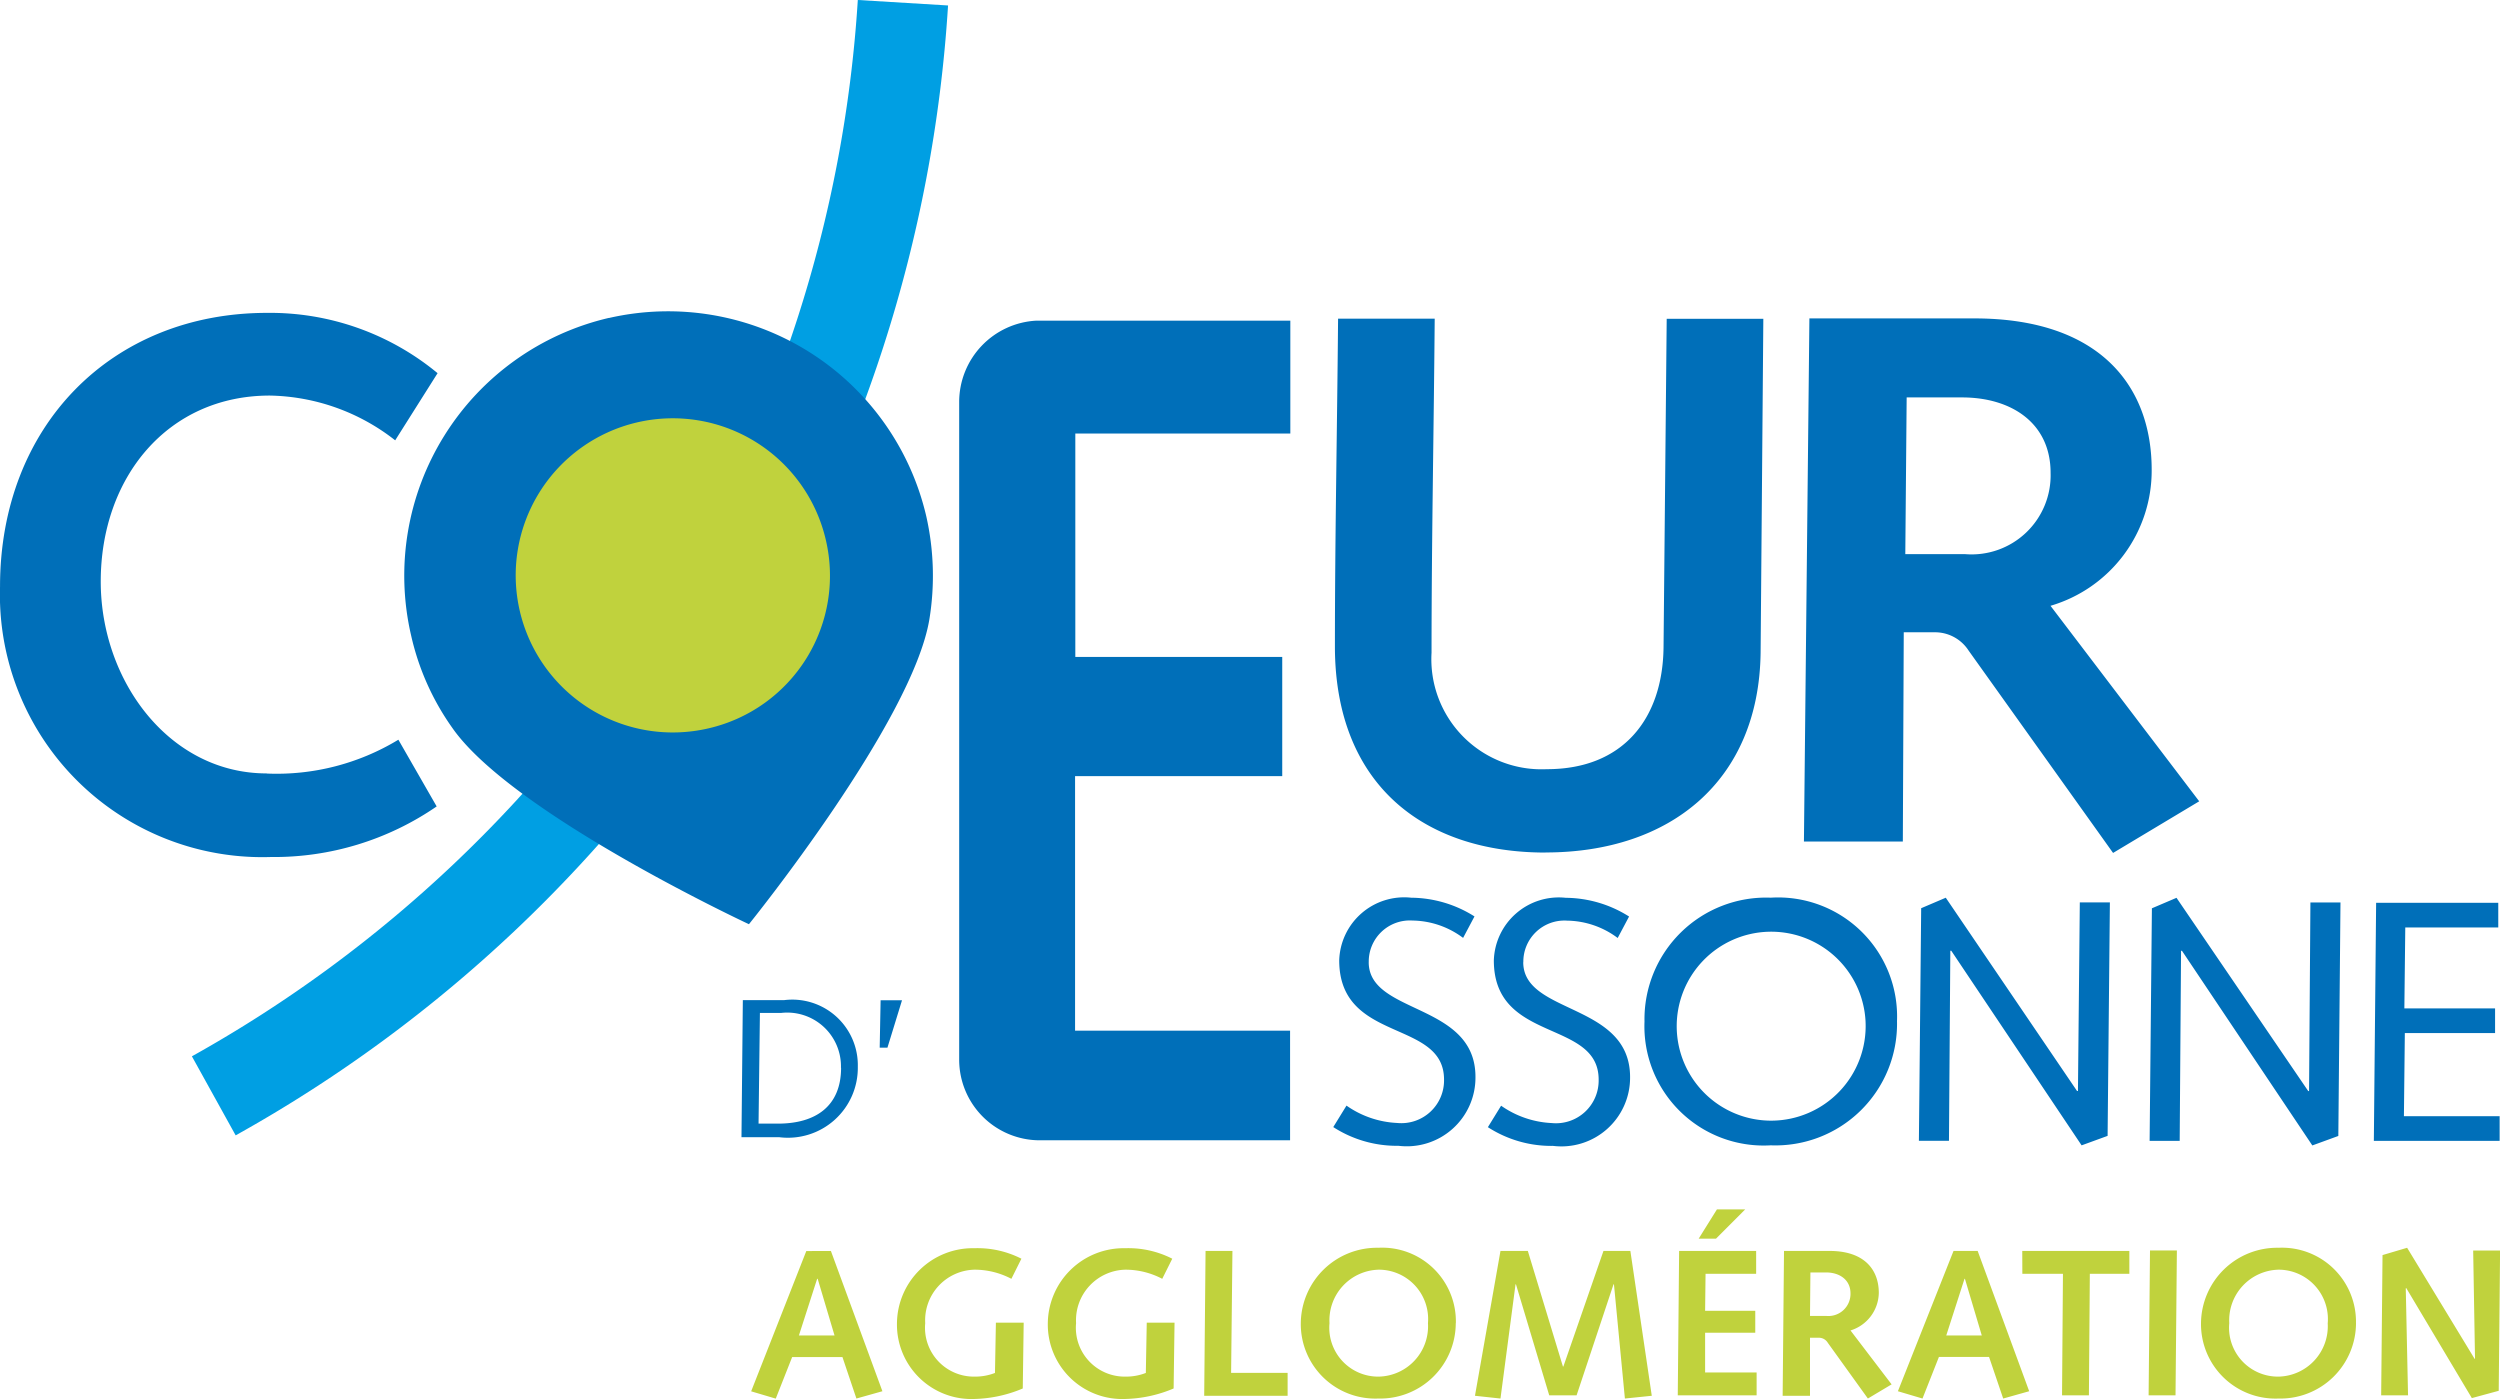
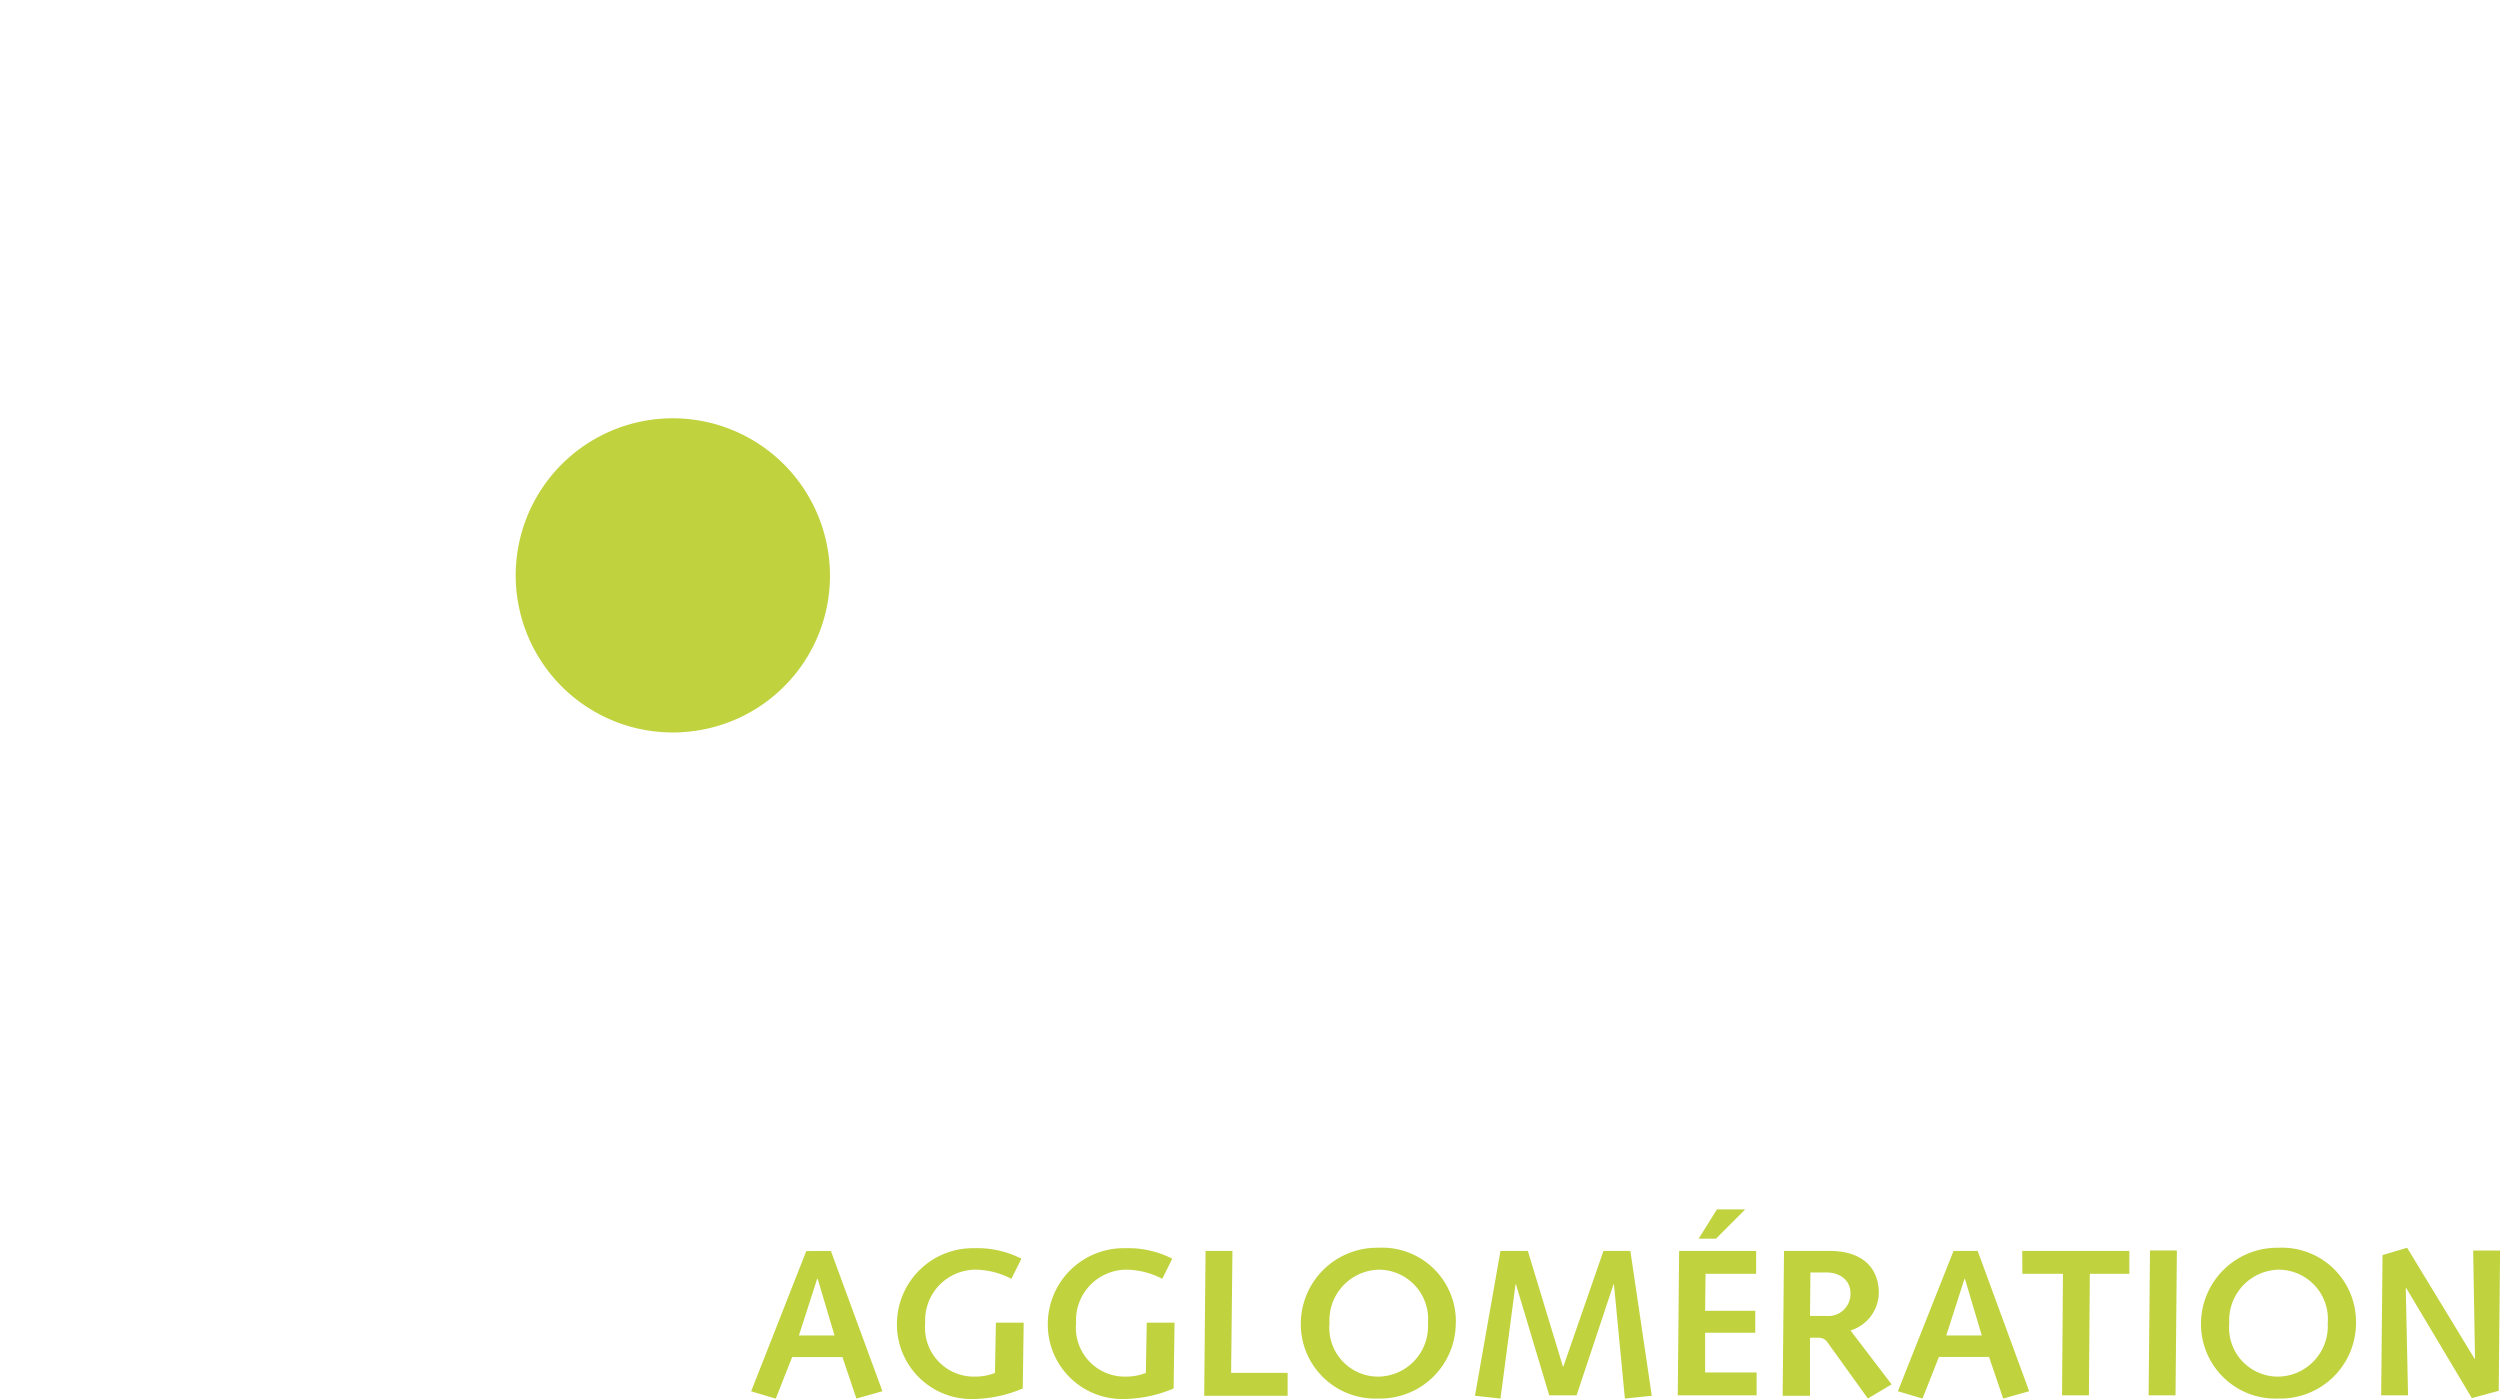
<svg xmlns="http://www.w3.org/2000/svg" id="CoeurEssonne" width="79.065" height="44.245" viewBox="0 0 79.065 44.245">
-   <path id="Tracé_4938" data-name="Tracé 4938" d="M162.584,165.107l-1.384-2.5A41.194,41.194,0,0,0,182.26,129.2l2.854.173a44.033,44.033,0,0,1-22.53,35.734Z" transform="translate(-155.131 -129.2)" fill="#009fe3" />
-   <path id="Tracé_4939" data-name="Tracé 4939" d="M151.879,197.6h8.029v3.569h-6.8v7.066h6.544v3.771H153.1v8.048h6.8v3.468h-7.914a2.55,2.55,0,0,1-2.551-2.558V200.161A2.577,2.577,0,0,1,151.879,197.6Zm-13.521-.087a8.369,8.369,0,0,0-6.256,10.043,8.114,8.114,0,0,0,1.3,2.919c1.888,2.717,9.384,6.213,9.384,6.213s5.175-6.4,5.708-9.652a8.544,8.544,0,0,0-.1-3.251A8.383,8.383,0,0,0,138.358,197.516Zm-10.825,14.406c-3.07,0-5.247-2.919-5.247-6.069,0-3.295,2.119-5.881,5.348-5.881a6.6,6.6,0,0,1,3.964,1.416l1.341-2.124a8.313,8.313,0,0,0-5.391-1.907c-4.915,0-8.447,3.569-8.447,8.655a8.3,8.3,0,0,0,8.562,8.554,9.067,9.067,0,0,0,5.247-1.6l-1.211-2.11A7.42,7.42,0,0,1,127.533,211.923Zm40.448,2.5c3.935,0,6.746-2.254,6.8-6.315l.086-10.563h-3.056l-.1,10.4c-.029,2.254-1.283,3.844-3.69,3.844a3.483,3.483,0,0,1-3.647-3.685c0-3.511.072-7.051.1-10.563h-3.056c-.029,3.468-.1,6.936-.1,10.4C161.335,212.226,164.074,214.422,167.98,214.422Zm20.671-1.618-2.724,1.633-4.569-6.4a1.264,1.264,0,0,0-1.1-.578h-.951l-.029,6.618h-3.128l.173-16.545h5.218c3.978,0,5.607,2.153,5.607,4.783a4.455,4.455,0,0,1-3.2,4.306Zm-4.7-10.389c0-1.575-1.24-2.384-2.8-2.384H179.4l-.043,4.956h1.888A2.5,2.5,0,0,0,183.952,202.415Zm.865,19.55h-.029l-4.151-6.112-.778.332-.072,7.355h.951l.043-6.011h.029l4.123,6.156.822-.3.072-7.384h-.951Zm-22.429-4.075a1.3,1.3,0,0,1,1.384-1.315,2.723,2.723,0,0,1,1.6.549l.36-.679a3.791,3.791,0,0,0-2-.592,2.056,2.056,0,0,0-2.278,1.98c0,2.63,3.315,1.85,3.315,3.771a1.351,1.351,0,0,1-1.485,1.373,3.032,3.032,0,0,1-1.6-.549l-.418.679a3.7,3.7,0,0,0,2.061.592,2.172,2.172,0,0,0,2.436-2.167C165.775,219.162,162.387,219.552,162.387,217.89Zm16.707,1.878a3.846,3.846,0,0,1-3.993,3.916,3.771,3.771,0,0,1-3.993-3.916,3.846,3.846,0,0,1,3.993-3.916A3.764,3.764,0,0,1,179.094,219.769Zm-.995,0a2.988,2.988,0,1,0-2.984,3.136A2.992,2.992,0,0,0,178.1,219.769Zm14.026,2.2H192.1l-4.166-6.112-.778.332-.072,7.355h.951l.043-6.011h.029l4.123,6.156.822-.3L193.12,216h-.951Zm3,.795.029-2.63h2.854v-.78h-2.869l.029-2.558h2.941v-.78h-3.863l-.072,7.528h3.978v-.78Zm-27.849-4.87a1.3,1.3,0,0,1,1.384-1.315,2.723,2.723,0,0,1,1.6.549l.36-.679a3.791,3.791,0,0,0-2-.592,2.056,2.056,0,0,0-2.277,1.98c0,2.63,3.315,1.85,3.315,3.771a1.351,1.351,0,0,1-1.485,1.373,3.032,3.032,0,0,1-1.6-.549l-.418.679a3.7,3.7,0,0,0,2.061.592,2.172,2.172,0,0,0,2.436-2.167C170.661,219.162,167.274,219.552,167.274,217.89ZM146.229,221.2a2.21,2.21,0,0,1-2.479,2.225h-1.2l.043-4.335h1.3A2.073,2.073,0,0,1,146.229,221.2Zm-.533.029a1.7,1.7,0,0,0-1.9-1.734h-.663l-.043,3.5h.577C144.917,223.005,145.7,222.427,145.7,221.228Zm1.225-.636h.245l.461-1.5h-.677Z" transform="translate(-119.1 -187.459)" fill="#006fb9" />
  <path id="Tracé_4940" data-name="Tracé 4940" d="M238.572,230.515a4.968,4.968,0,1,1,3.7-5.968A4.953,4.953,0,0,1,238.572,230.515Zm3.863,16.53,1.629,4.436-.822.231L242.8,250.4H241.21l-.519,1.315-.778-.231,1.744-4.436Zm.115,2.673-.533-1.792H242l-.577,1.792Zm5.074,1.185a1.736,1.736,0,0,1-.649.116,1.545,1.545,0,0,1-1.557-1.691,1.6,1.6,0,0,1,1.557-1.691,2.492,2.492,0,0,1,1.168.289l.317-.636a3.051,3.051,0,0,0-1.485-.332,2.4,2.4,0,0,0-2.451,2.384,2.356,2.356,0,0,0,2.451,2.384,4.159,4.159,0,0,0,1.528-.332l.029-2.081h-.879Zm4.771,0a1.736,1.736,0,0,1-.649.116,1.545,1.545,0,0,1-1.557-1.691,1.6,1.6,0,0,1,1.557-1.691,2.492,2.492,0,0,1,1.168.289l.317-.636a3.051,3.051,0,0,0-1.485-.332,2.4,2.4,0,0,0-2.451,2.384,2.356,2.356,0,0,0,2.451,2.384,4.159,4.159,0,0,0,1.528-.332l.029-2.081h-.879Zm2.739-3.858h-.85l-.043,4.581h2.638V250.9h-1.787Zm7.063,2.283a2.391,2.391,0,0,1-2.451,2.384,2.356,2.356,0,0,1-2.45-2.384,2.409,2.409,0,0,1,2.45-2.384A2.331,2.331,0,0,1,262.2,249.328Zm-.879,0a1.561,1.561,0,0,0-1.557-1.691,1.6,1.6,0,0,0-1.557,1.691,1.545,1.545,0,0,0,1.557,1.691A1.593,1.593,0,0,0,261.318,249.328Zm5.55-2.283L265.6,250.7h-.014l-1.11-3.656h-.865l-.807,4.581.807.087.476-3.612h.014l1.052,3.511h.865l1.168-3.511h.014l.346,3.612.85-.087-.677-4.581Zm4.483-1.315h-.894l-.577.925h.548Zm-2.133,5.881h2.494v-.723h-1.629v-1.257h1.586v-.694h-1.586l.014-1.17h1.6v-.723h-2.436Zm5.463-2.052,1.3,1.705-.75.448-1.268-1.763a.326.326,0,0,0-.3-.159H273.4v1.835h-.865l.043-4.581h1.441c1.1,0,1.557.592,1.557,1.329A1.266,1.266,0,0,1,274.681,249.559Zm0-1.17c0-.434-.346-.665-.778-.665h-.49L273.4,249.1h.519A.7.7,0,0,0,274.681,248.389Zm4.022-1.344,1.629,4.436-.822.231-.447-1.315h-1.586l-.519,1.315-.778-.231,1.759-4.436Zm.13,2.673-.533-1.792h-.014l-.577,1.792Zm1.283-1.951H281.4l-.029,3.844h.85l.029-3.844H283.5v-.723h-3.387Zm3.993,3.844h.851l.043-4.581h-.85Zm6.559-2.283a2.391,2.391,0,0,1-2.451,2.384,2.356,2.356,0,0,1-2.451-2.384,2.409,2.409,0,0,1,2.451-2.384A2.34,2.34,0,0,1,290.667,249.328Zm-.894,0a1.561,1.561,0,0,0-1.557-1.691,1.6,1.6,0,0,0-1.557,1.691,1.545,1.545,0,0,0,1.557,1.691A1.593,1.593,0,0,0,289.773,249.328Zm4.6-2.283.058,3.41h-.014l-2.133-3.511-.778.231-.043,4.436h.85l-.072-3.381.014-.014,2.076,3.482.85-.231.043-4.436h-.85Z" transform="translate(-216.157 -207.482)" fill="#c0d23d" />
</svg>